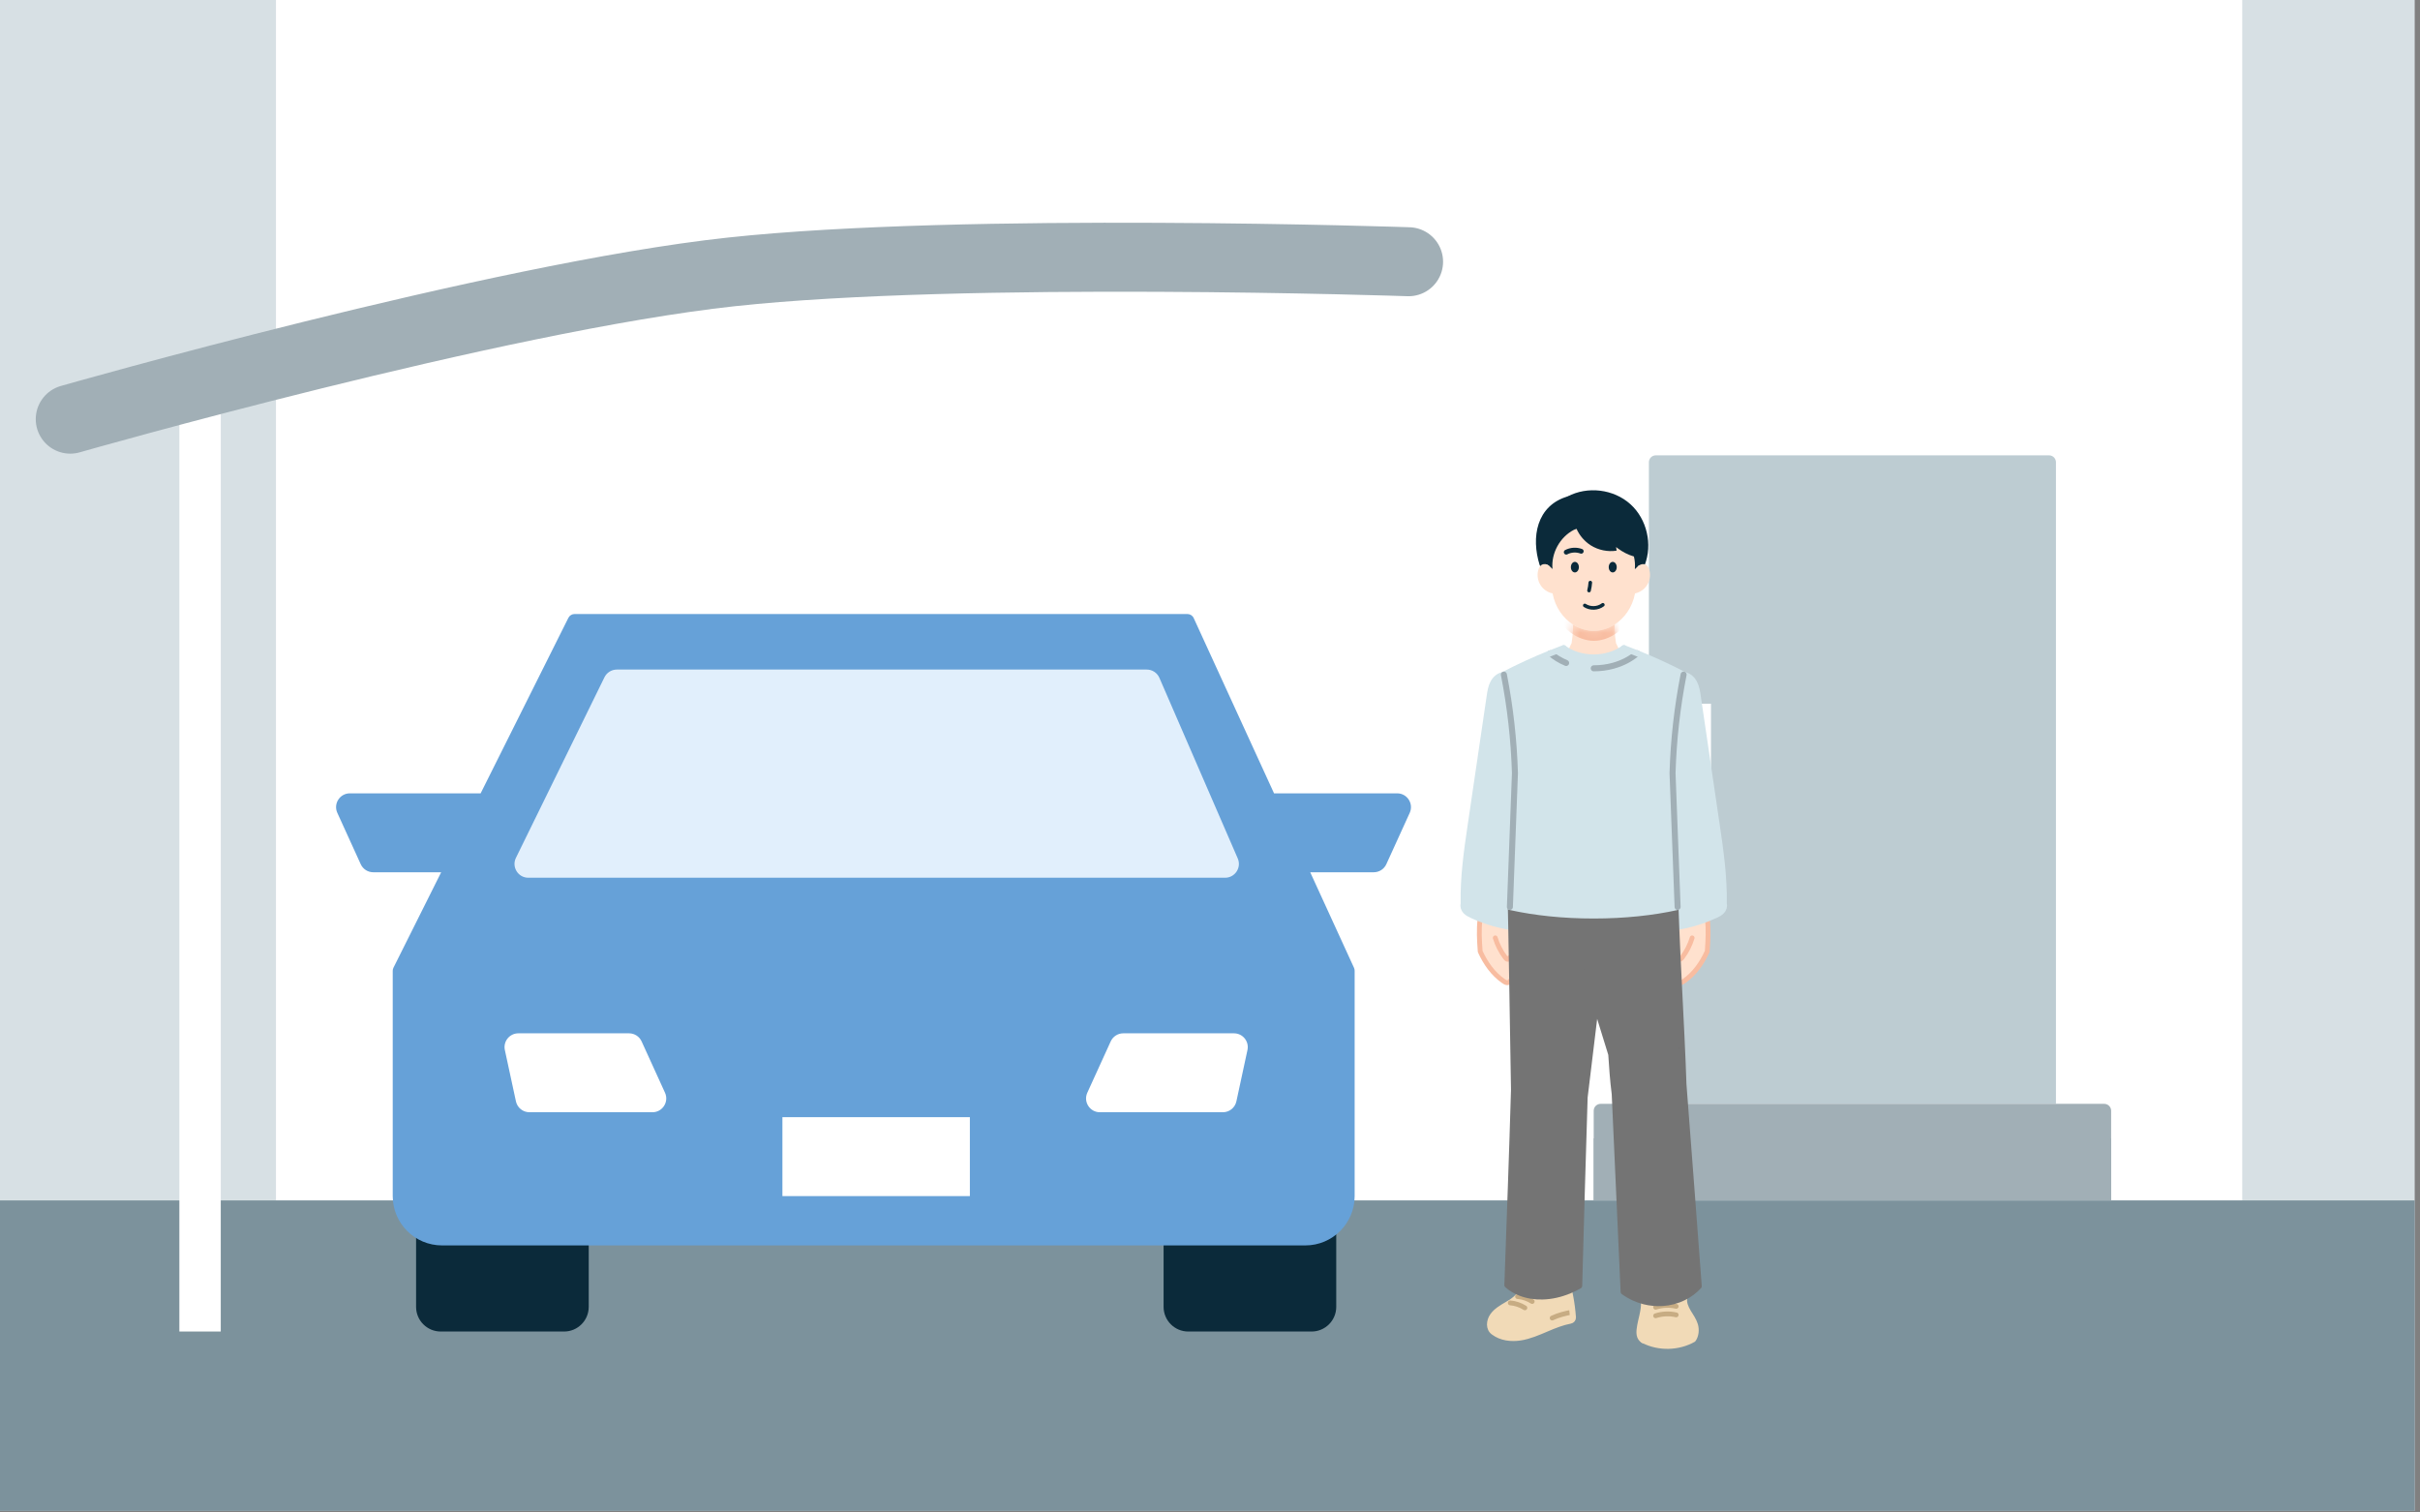
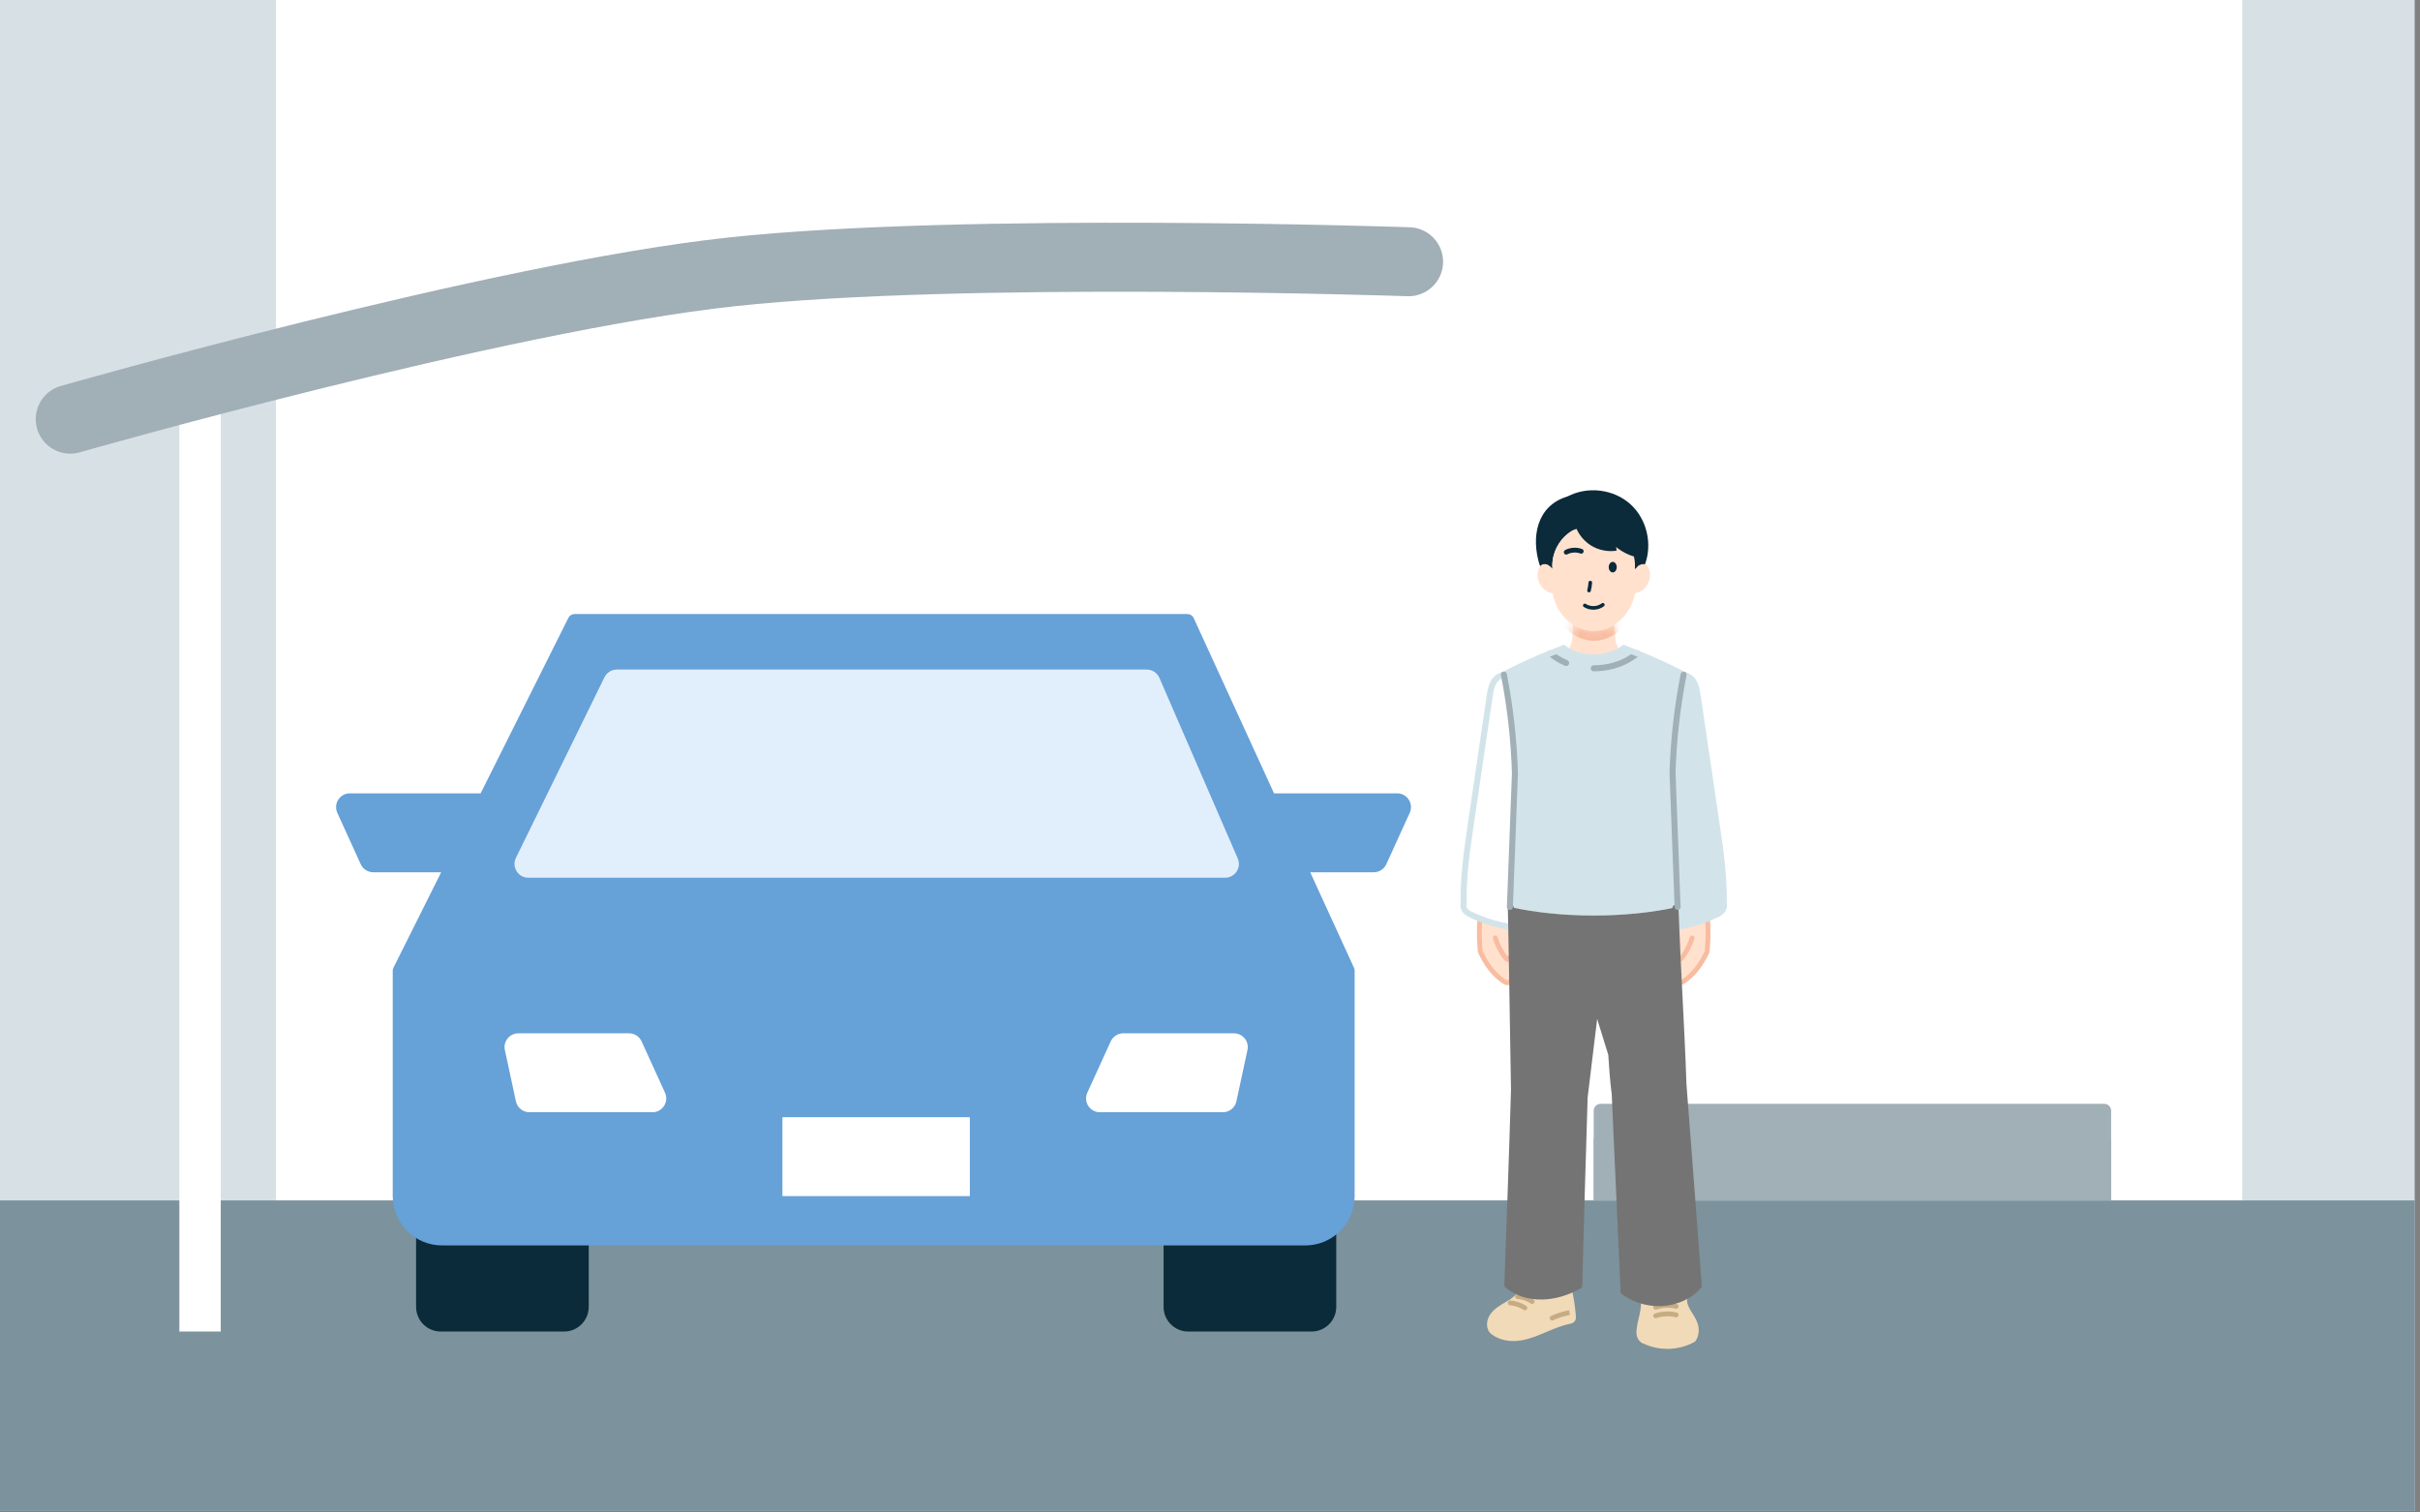
<svg xmlns="http://www.w3.org/2000/svg" width="304" height="190" viewBox="0 0 304 190" fill="none">
  <rect x="0" y="0" width="304" height="190" fill="#808080" stroke="none" />
  <g clip-path="url(#clip0_1271_43011)">
    <rect width="303.335" height="189.801" fill="#D7E0E4" />
    <path d="M34.666 -4.766C34.666 -5.484 35.248 -6.066 35.966 -6.066H280.367C281.085 -6.066 281.667 -5.484 281.667 -4.766V150.801H34.666V-4.766Z" fill="white" />
    <rect y="150.801" width="303.335" height="39" fill="#7C929C" />
    <rect x="22.966" y="52.433" width="4.333" height="114.4" fill="white" stroke="white" stroke-width="0.867" />
    <path d="M8.824 52.655C8.824 52.655 62.416 37.34 91.86 34.156C121.303 30.971 176.945 32.879 176.945 32.879" stroke="#A1AFB6" stroke-width="8.667" stroke-linecap="round" />
-     <path d="M207.135 58.067C207.135 57.588 207.523 57.2 208.001 57.2H257.402C257.88 57.2 258.268 57.588 258.268 58.067V138.667H207.135V58.067Z" fill="#BDCCD2" />
    <rect x="211.467" y="88.4" width="3.467" height="21.667" fill="white" />
    <path d="M200.201 139.534C200.201 139.055 200.589 138.667 201.068 138.667H264.335C264.813 138.667 265.201 139.055 265.201 139.534V150.8H200.201V139.534Z" fill="#A1AFB6" />
    <g style="mix-blend-mode:multiply">
      <rect x="200.201" y="143" width="65" height="7.8" fill="#A1AFB6" />
    </g>
    <path d="M52.268 154.254C52.268 153.912 52.545 153.635 52.887 153.635H73.337C73.679 153.635 73.956 153.912 73.956 154.254V164.169C73.956 165.88 72.569 167.268 70.858 167.268H55.366C53.655 167.268 52.268 165.88 52.268 164.169V154.254Z" fill="#0B2A3A" />
    <path d="M146.17 154.254C146.17 153.912 146.447 153.635 146.79 153.635H167.239C167.581 153.635 167.859 153.912 167.859 154.254V164.169C167.859 165.88 166.471 167.268 164.76 167.268H149.268C147.557 167.268 146.17 165.88 146.17 164.169V154.254Z" fill="#0B2A3A" />
    <path d="M149.164 77.134C149.503 77.134 149.811 77.332 149.952 77.64L160.045 99.66H175.512C176.773 99.66 177.612 100.965 177.089 102.112L174.15 108.561C173.869 109.178 173.251 109.575 172.572 109.575H164.59L170.091 121.578C170.143 121.691 170.17 121.815 170.17 121.939V150.255C170.17 153.677 167.396 156.451 163.974 156.451H55.53C52.108 156.451 49.334 153.677 49.334 150.255V121.954C49.334 121.82 49.365 121.687 49.425 121.567L55.421 109.575H46.891C46.212 109.575 45.595 109.178 45.313 108.561L42.375 102.112C41.852 100.965 42.691 99.66 43.952 99.66H60.378L71.401 77.613C71.548 77.32 71.849 77.134 72.177 77.134H149.164Z" fill="#66A1D8" />
    <path d="M75.932 85.08C76.223 84.486 76.827 84.11 77.489 84.11H144.054C144.745 84.11 145.37 84.52 145.644 85.153L155.486 107.839C155.982 108.983 155.143 110.262 153.896 110.262H66.366C65.084 110.262 64.245 108.917 64.81 107.765L75.932 85.08Z" fill="#E1EFFC" />
    <rect x="98.287" y="140.34" width="23.548" height="9.915" fill="white" />
    <path d="M63.42 131.906C63.187 130.826 64.01 129.807 65.114 129.807H79.022C79.701 129.807 80.318 130.203 80.599 130.821L83.538 137.269C84.061 138.417 83.222 139.721 81.961 139.721H66.506C65.689 139.721 64.984 139.152 64.811 138.354L63.42 131.906Z" fill="white" />
    <path d="M139.527 130.821C139.808 130.203 140.425 129.807 141.104 129.807H155.012C156.117 129.807 156.939 130.826 156.706 131.906L155.315 138.354C155.142 139.152 154.437 139.721 153.62 139.721H138.165C136.904 139.721 136.065 138.417 136.588 137.269L139.527 130.821Z" fill="white" />
    <path d="M200.213 83.504C198.274 83.504 196.746 82.227 196.746 82.227L197.389 80.856L197.41 80.862C197.41 80.862 197.679 79.288 197.589 78.446C198.428 78.987 199.358 79.261 200.21 79.261C201.062 79.261 201.992 78.984 202.834 78.443H202.837C202.747 79.288 203.019 80.862 203.019 80.862L203.037 80.856L203.683 82.227C203.683 82.227 202.128 83.504 200.213 83.504Z" fill="#FFE1CE" />
    <mask id="mask0_1271_43011" style="mask-type:alpha" maskUnits="userSpaceOnUse" x="196" y="78" width="8" height="6">
      <path d="M200.213 83.504C198.274 83.504 196.746 82.227 196.746 82.227L197.389 80.856L197.41 80.862C197.41 80.862 197.679 79.288 197.589 78.446C198.428 78.987 199.358 79.261 200.21 79.261C201.062 79.261 201.992 78.984 202.834 78.443H202.837C202.747 79.288 203.019 80.862 203.019 80.862L203.037 80.856L203.683 82.227C203.683 82.227 202.128 83.504 200.213 83.504Z" fill="#FAE0CF" />
    </mask>
    <g mask="url(#mask0_1271_43011)">
      <path d="M194.96 72.645L194.997 72.612C194.939 71.546 194.915 70.462 195.199 69.432C195.486 68.405 196.12 67.43 197.08 66.961L197.63 66.69C198.539 66.336 199.635 66.505 200.393 67.109C201.121 67.689 201.499 68.595 202.193 69.211C203.03 69.948 204.187 70.178 205.31 70.383L205.286 70.513C205.434 71.217 205.473 71.975 205.434 72.693C205.594 72.521 205.763 72.343 205.968 72.228C206.174 72.108 206.43 72.056 206.654 72.135C206.669 72.141 206.684 72.147 206.699 72.156C206.971 72.277 207.131 72.579 207.207 72.872C207.373 73.506 207.255 74.209 206.895 74.762C206.569 75.257 206.05 75.623 205.473 75.762L205.401 75.78C205.032 77.71 203.912 79.066 202.625 79.815C201.843 80.268 201 80.497 200.224 80.497C199.448 80.497 198.602 80.268 197.823 79.815C196.531 79.063 195.41 77.701 195.045 75.762H194.975C194.399 75.62 193.876 75.257 193.553 74.762C193.194 74.213 193.076 73.506 193.242 72.872C193.311 72.6 193.453 72.322 193.689 72.183C193.722 72.165 193.755 72.147 193.795 72.135C194.021 72.053 194.275 72.108 194.48 72.228C194.667 72.334 194.821 72.488 194.969 72.645H194.96Z" fill="#F8BCA0" />
    </g>
    <path d="M197.704 66.562C195.949 67.471 194.844 69.495 195.019 71.461H194.998C194.838 71.285 194.669 71.11 194.463 70.993C194.258 70.875 194.001 70.82 193.778 70.902L193.766 70.845C192.724 67.519 193.385 63.757 197.079 62.715C199.437 61.44 202.584 61.824 204.568 63.627C206.519 65.397 207.211 68.413 206.248 70.863V70.881C206.148 70.902 206.048 70.941 205.958 70.993C205.752 71.11 205.583 71.285 205.423 71.464H205.369V71.458C205.417 70.935 205.372 70.413 205.251 69.905H205.245C204.529 69.694 203.85 69.35 203.237 68.894C203.161 68.836 203.086 68.779 203.01 68.719L203.077 69.174C201.965 69.353 200.79 69.108 199.833 68.51C199.051 68.015 198.42 67.278 198.042 66.429L197.704 66.562Z" fill="#0B2A3A" />
    <path d="M197.822 65.825C197.883 66.031 197.955 66.236 198.043 66.429C198.42 67.278 199.051 68.015 199.834 68.51C200.791 69.108 201.966 69.353 203.077 69.174C203.092 69.174 203.104 69.171 203.119 69.168" stroke="#0B2A3A" stroke-width="0.755" stroke-linecap="round" stroke-linejoin="round" />
    <path d="M201.646 67.232C202.03 67.797 202.495 68.302 203.012 68.718C203.087 68.779 203.163 68.836 203.238 68.893C203.851 69.35 204.531 69.694 205.246 69.905" stroke="#0B2A3A" stroke-width="0.755" stroke-linecap="round" stroke-linejoin="round" />
-     <path d="M197.703 66.562C195.948 67.471 194.843 69.495 195.018 71.46C195.021 71.479 195.021 71.494 195.024 71.515" stroke="#0B2A3A" stroke-width="0.755" stroke-linecap="round" stroke-linejoin="round" />
    <path d="M205.252 69.902C205.373 70.412 205.418 70.935 205.37 71.457C205.37 71.478 205.37 71.493 205.37 71.514" stroke="#0B2A3A" stroke-width="0.755" stroke-linecap="round" stroke-linejoin="round" />
    <path d="M197.079 62.714C193.385 63.756 192.724 67.519 193.766 70.844" stroke="#0B2A3A" stroke-width="0.755" stroke-linecap="round" stroke-linejoin="round" />
    <path d="M197.08 62.715C199.439 61.44 202.586 61.824 204.57 63.627C206.521 65.397 207.212 68.413 206.249 70.863" stroke="#0B2A3A" stroke-width="0.755" stroke-linecap="round" stroke-linejoin="round" />
    <path d="M195.021 71.46C194.846 69.494 195.951 67.471 197.706 66.562L198.044 66.429C198.421 67.277 199.053 68.014 199.835 68.51C200.792 69.108 201.967 69.352 203.078 69.174L203.012 68.718C203.087 68.778 203.163 68.836 203.238 68.893C203.851 69.349 204.531 69.693 205.247 69.905H205.253C205.373 70.412 205.419 70.935 205.37 71.457L205.425 71.463C205.585 71.285 205.754 71.11 205.959 70.992C206.05 70.941 206.15 70.901 206.252 70.88C206.382 70.853 206.518 70.856 206.645 70.901C206.947 71.01 207.119 71.33 207.201 71.638C207.364 72.275 207.249 72.979 206.886 73.529C206.563 74.027 206.041 74.389 205.464 74.528L205.392 74.546C205.041 76.365 204.03 77.672 202.837 78.445C201.994 78.986 201.064 79.264 200.212 79.264C199.361 79.264 198.43 78.989 197.591 78.448C196.392 77.672 195.377 76.359 195.03 74.528H194.96C194.384 74.389 193.864 74.027 193.538 73.529C193.176 72.979 193.061 72.275 193.227 71.638C193.305 71.33 193.478 71.01 193.78 70.901C194.003 70.82 194.26 70.874 194.465 70.992C194.67 71.11 194.84 71.285 195 71.463H195.021V71.46Z" fill="#FFE1CE" />
    <path d="M185.94 119.523C185.84 118.122 185.762 116.82 185.922 115.458L185.943 115.404C187.093 115.857 188.289 116.192 189.503 116.406L189.842 116.4C189.887 118.527 189.923 120.858 189.962 123.238L189.691 123.244C189.633 123.395 189.449 123.467 189.289 123.449C189.129 123.425 188.99 123.334 188.857 123.241C187.537 122.326 186.607 120.982 185.94 119.523Z" fill="#FFE1CE" />
    <path d="M214.479 115.458C214.639 116.82 214.561 118.122 214.461 119.523C213.794 120.982 212.864 122.326 211.547 123.241C211.414 123.334 211.272 123.425 211.112 123.449C211.036 123.455 210.961 123.449 210.892 123.419C210.771 120.994 210.656 118.614 210.568 116.422L210.898 116.406C212.112 116.192 213.308 115.857 214.458 115.404L214.479 115.458Z" fill="#FFE1CE" />
    <path d="M185.922 115.458C185.762 116.82 185.84 118.122 185.94 119.523C186.607 120.982 187.537 122.326 188.857 123.241C188.99 123.334 189.129 123.425 189.289 123.449C189.449 123.467 189.633 123.395 189.691 123.244" stroke="#F8BCA0" stroke-width="0.604" stroke-linecap="round" stroke-linejoin="round" />
    <path d="M187.834 117.817C188.103 118.702 188.529 119.538 189.087 120.275C189.169 120.384 189.265 120.499 189.398 120.52C189.534 120.544 189.691 120.411 189.637 120.287" stroke="#F8BCA0" stroke-width="0.604" stroke-linecap="round" stroke-linejoin="round" />
    <path d="M214.48 115.458C214.64 116.82 214.562 118.122 214.462 119.523C213.795 120.982 212.865 122.326 211.548 123.241C211.415 123.334 211.273 123.425 211.113 123.449C211.038 123.455 210.962 123.449 210.893 123.419" stroke="#F8BCA0" stroke-width="0.604" stroke-linecap="round" stroke-linejoin="round" />
    <path d="M212.565 117.817C212.299 118.702 211.873 119.538 211.318 120.275C211.236 120.384 211.136 120.499 211.004 120.52C210.868 120.544 210.711 120.411 210.765 120.287" stroke="#F8BCA0" stroke-width="0.604" stroke-linecap="round" stroke-linejoin="round" />
    <path d="M212.921 166.442C213.099 167.031 213.03 167.747 212.691 168.239C210.819 169.287 208.424 169.344 206.503 168.387C206.479 168.375 206.452 168.363 206.428 168.351C206.253 168.251 206.114 168.082 206.038 167.892C205.926 167.608 205.935 167.291 205.972 166.986C206.105 165.829 206.576 164.709 206.518 163.546L206.536 163.473C207.279 163.661 208.049 163.736 208.814 163.688C209.75 163.634 210.674 163.395 211.516 162.972L211.568 163.078C211.477 163.688 211.74 164.292 212.054 164.82C212.368 165.349 212.743 165.853 212.921 166.442Z" fill="#F1DAB7" />
    <path d="M197.531 164.824C197.555 165.045 197.576 165.268 197.591 165.492C197.603 165.694 197.461 165.866 197.262 165.902C196.223 166.099 195.239 166.497 194.275 166.908C193.203 167.364 192.125 167.838 190.974 168.016C189.827 168.194 188.577 168.043 187.646 167.346C186.982 166.893 187.079 165.945 187.516 165.316C187.954 164.688 188.649 164.296 189.31 163.903C189.806 163.616 190.31 163.302 190.691 162.879C190.817 162.74 190.932 162.586 191.026 162.42C191.899 162.758 192.856 162.897 193.792 162.867C194.916 162.837 196.015 162.58 197.075 162.151L197.123 162.257C197.31 163.106 197.446 163.96 197.531 164.824Z" fill="#F1DAB7" />
    <path d="M206.518 163.546C206.576 164.709 206.105 165.829 205.972 166.986C205.935 167.291 205.926 167.608 206.038 167.892C206.114 168.082 206.253 168.251 206.428 168.351" stroke="#F1DAB7" stroke-width="0.755" stroke-linecap="round" stroke-linejoin="round" />
    <path d="M211.568 163.079C211.477 163.689 211.74 164.293 212.054 164.821C212.368 165.35 212.743 165.854 212.921 166.443C213.099 167.032 213.029 167.748 212.691 168.24C210.819 169.288 208.424 169.345 206.503 168.388C206.479 168.376 206.452 168.364 206.428 168.352" stroke="#F1DAB7" stroke-width="0.755" stroke-linecap="round" stroke-linejoin="round" />
    <path d="M194.982 165.573C195.789 165.189 196.652 164.981 197.531 164.824H197.534" stroke="#C7AC83" stroke-width="0.604" stroke-linecap="round" stroke-linejoin="round" />
    <path d="M191.03 162.41C191.03 162.41 191.03 162.416 191.03 162.419C190.936 162.586 190.821 162.74 190.694 162.878C190.314 163.301 189.81 163.615 189.314 163.902C188.653 164.295 187.958 164.687 187.52 165.316C187.083 165.944 186.986 166.892 187.65 167.345C188.58 168.043 189.831 168.194 190.978 168.016C192.129 167.837 193.207 167.363 194.279 166.907C195.243 166.496 196.227 166.098 197.266 165.902C197.465 165.865 197.607 165.693 197.595 165.491C197.58 165.267 197.559 165.044 197.535 164.823C197.45 163.96 197.314 163.105 197.127 162.256" stroke="#F1DAB7" stroke-width="0.755" stroke-linecap="round" stroke-linejoin="round" />
    <path d="M207.979 165.289C208.809 165.02 209.712 164.981 210.561 165.177" stroke="#C7AC83" stroke-width="0.604" stroke-linecap="round" stroke-linejoin="round" />
    <path d="M207.979 164.217C208.809 163.948 209.712 163.909 210.561 164.105" stroke="#C7AC83" stroke-width="0.604" stroke-linecap="round" stroke-linejoin="round" />
    <path d="M189.719 163.67C190.368 163.724 191.005 163.942 191.555 164.292" stroke="#C7AC83" stroke-width="0.604" stroke-linecap="round" stroke-linejoin="round" />
    <path d="M190.637 162.873C190.655 162.876 190.673 162.876 190.691 162.879C191.322 162.939 191.938 163.153 192.473 163.495" stroke="#C7AC83" stroke-width="0.604" stroke-linecap="round" stroke-linejoin="round" />
-     <path d="M187.13 87.472C187.215 86.895 187.302 86.306 187.574 85.79C187.846 85.274 188.335 84.839 188.918 84.793H188.927C189.715 88.831 190.18 92.932 190.307 97.115C190.096 102.663 189.884 108.214 189.673 113.928L189.709 113.943C189.742 113.952 189.776 113.958 189.812 113.964L189.794 114.048C189.809 114.797 189.827 115.583 189.842 116.401L189.504 116.407C188.29 116.193 187.094 115.857 185.943 115.404C185.599 115.275 185.261 115.127 184.929 114.973C184.636 114.837 184.34 114.689 184.119 114.453C183.902 114.218 183.769 113.873 183.862 113.562C183.796 110.128 184.279 106.821 184.765 103.539C185.551 98.184 186.342 92.827 187.13 87.472Z" fill="#D2E4EA" />
    <path d="M211.484 84.793C212.064 84.839 212.559 85.274 212.828 85.79C213.1 86.306 213.19 86.895 213.275 87.472C214.063 92.827 214.851 98.184 215.639 103.539C216.123 106.821 216.606 110.128 216.539 113.562C216.636 113.873 216.503 114.218 216.283 114.453C216.062 114.689 215.766 114.837 215.473 114.973C215.138 115.127 214.8 115.271 214.459 115.404C213.308 115.857 212.112 116.193 210.898 116.407L210.569 116.422H210.56C210.526 115.601 210.496 114.806 210.472 114.048L210.463 113.994C210.53 113.982 210.599 113.967 210.662 113.949L210.735 113.931C210.523 108.214 210.312 102.663 210.098 97.118C210.231 92.932 210.69 88.831 211.481 84.793H211.484Z" fill="#D2E4EA" />
-     <path d="M200.205 82.586C201.675 82.586 203.01 82.142 203.998 81.423C204.553 81.631 205.109 81.846 205.659 82.069C207.646 82.87 209.594 83.763 211.493 84.745C211.49 84.76 211.487 84.778 211.484 84.793C210.693 88.831 210.234 92.932 210.101 97.118C210.316 102.663 210.527 108.214 210.738 113.931L210.666 113.949C207.652 114.619 204.058 115.009 200.205 115.009C196.351 115.009 192.815 114.625 189.816 113.964C189.78 113.958 189.746 113.952 189.713 113.943L189.677 113.928C189.888 108.214 190.1 102.663 190.311 97.115C190.184 92.932 189.719 88.831 188.931 84.793C188.928 84.778 188.925 84.76 188.922 84.745C190.821 83.763 192.769 82.87 194.757 82.069C195.312 81.843 195.868 81.625 196.43 81.417L196.436 81.435C197.423 82.148 198.749 82.586 200.208 82.586H200.205Z" fill="#D2E4EA" />
+     <path d="M200.205 82.586C201.675 82.586 203.01 82.142 203.998 81.423C204.553 81.631 205.109 81.846 205.659 82.069C207.646 82.87 209.594 83.763 211.493 84.745C211.49 84.76 211.487 84.778 211.484 84.793C210.693 88.831 210.234 92.932 210.101 97.118C210.316 102.663 210.527 108.214 210.738 113.931L210.666 113.949C207.652 114.619 204.058 115.009 200.205 115.009C196.351 115.009 192.815 114.625 189.816 113.964C189.78 113.958 189.746 113.952 189.713 113.943L189.677 113.928C189.888 108.214 190.1 102.663 190.311 97.115C190.184 92.932 189.719 88.831 188.931 84.793C188.928 84.778 188.925 84.76 188.922 84.745C190.821 83.763 192.769 82.87 194.757 82.069L196.436 81.435C197.423 82.148 198.749 82.586 200.208 82.586H200.205Z" fill="#D2E4EA" />
    <path d="M191.026 162.42C190.415 162.187 189.845 161.858 189.355 161.426C189.648 153.103 189.953 145.051 190.189 136.87C190.117 132.962 190.044 128 189.962 123.238C189.923 120.858 189.887 118.527 189.842 116.4C189.827 115.582 189.808 114.797 189.793 114.048L189.811 113.963C192.81 114.625 196.374 115.008 200.2 115.008C204.027 115.008 207.648 114.619 210.662 113.948C210.598 113.966 210.529 113.981 210.462 113.994L210.471 114.048C210.496 114.806 210.526 115.6 210.559 116.422C210.653 118.608 210.764 120.994 210.888 123.419H210.891C211.115 127.898 211.356 132.503 211.477 136.236C212.126 144.611 212.761 153.085 213.398 161.565C212.854 162.157 212.214 162.628 211.516 162.972C210.674 163.395 209.75 163.634 208.813 163.688C208.049 163.736 207.279 163.661 206.536 163.474C205.612 163.238 204.733 162.833 203.96 162.272C203.58 153.915 203.208 145.664 202.84 137.417C202.616 135.668 202.511 134.056 202.405 132.443C201.792 130.471 201.197 128.541 200.608 126.629L200.412 126.69C199.962 130.404 199.512 134.122 199.062 137.837C198.811 145.728 198.594 153.622 198.379 161.517C197.953 161.755 197.519 161.967 197.075 162.148C196.015 162.58 194.915 162.836 193.792 162.867C192.856 162.897 191.898 162.758 191.026 162.42Z" fill="#747474" />
    <path d="M210.568 116.422C210.655 118.614 210.77 120.994 210.891 123.416L210.888 123.419C210.764 120.994 210.652 118.608 210.559 116.422H210.568Z" fill="#747474" />
    <path d="M188.918 84.793C188.335 84.839 187.846 85.274 187.574 85.79C187.302 86.306 187.215 86.895 187.13 87.472C186.342 92.827 185.551 98.184 184.765 103.539C184.279 106.821 183.796 110.128 183.862 113.562C183.769 113.873 183.902 114.218 184.119 114.453C184.34 114.689 184.636 114.837 184.929 114.973C185.261 115.127 185.599 115.275 185.943 115.404C187.094 115.857 188.29 116.193 189.504 116.407" stroke="#D2E4EA" stroke-width="0.755" stroke-linecap="round" stroke-linejoin="round" />
    <path d="M211.484 84.793C212.064 84.839 212.559 85.274 212.828 85.79C213.1 86.306 213.191 86.895 213.275 87.472C214.063 92.827 214.852 98.184 215.64 103.539C216.123 106.821 216.606 110.128 216.54 113.562C216.636 113.873 216.504 114.218 216.283 114.453C216.063 114.689 215.767 114.837 215.474 114.973C215.139 115.127 214.8 115.271 214.459 115.404C213.308 115.857 212.112 116.193 210.898 116.407" stroke="#D2E4EA" stroke-width="0.755" stroke-linecap="round" stroke-linejoin="round" />
    <path d="M189.793 114.048C189.808 114.797 189.827 115.582 189.842 116.4C189.887 118.527 189.923 120.858 189.962 123.238C190.044 128 190.117 132.962 190.189 136.87C189.953 145.051 189.648 153.103 189.355 161.426C189.845 161.858 190.415 162.187 191.026 162.42C191.898 162.758 192.856 162.897 193.792 162.866C194.915 162.836 196.015 162.58 197.075 162.151C197.519 161.966 197.953 161.755 198.379 161.517C198.594 153.622 198.811 145.728 199.062 137.837C199.512 134.122 199.962 130.404 200.412 126.69" stroke="#747474" stroke-width="0.755" stroke-linecap="round" stroke-linejoin="round" />
    <path d="M199.213 122.09C199.675 123.6 200.14 125.107 200.608 126.629C201.197 128.541 201.792 130.471 202.405 132.443C202.511 134.055 202.616 135.668 202.84 137.417C203.208 145.664 203.58 153.915 203.96 162.272C204.733 162.833 205.612 163.238 206.536 163.473C207.279 163.661 208.049 163.736 208.814 163.688C209.75 163.634 210.674 163.395 211.516 162.972C212.214 162.628 212.854 162.157 213.398 161.565C212.761 153.085 212.126 144.61 211.477 136.236C211.356 132.503 211.115 127.898 210.891 123.419C210.771 120.994 210.656 118.614 210.568 116.422C210.532 115.597 210.502 114.803 210.478 114.048" stroke="#747474" stroke-width="0.755" stroke-linecap="round" stroke-linejoin="round" />
    <path d="M205.659 82.069C204.844 82.775 203.799 83.322 202.612 83.642C201.86 83.845 201.051 83.953 200.205 83.953" stroke="#A1AFB6" stroke-width="0.755" stroke-linecap="round" stroke-linejoin="round" />
    <path d="M196.739 83.283C195.987 82.969 195.314 82.555 194.752 82.069" stroke="#A1AFB6" stroke-width="0.755" stroke-linecap="round" stroke-linejoin="round" />
    <path d="M211.492 84.745C209.592 83.763 207.644 82.869 205.657 82.069C205.107 81.846 204.552 81.631 203.996 81.423" stroke="#D2E4EA" stroke-width="0.755" stroke-linecap="round" stroke-linejoin="round" />
    <path d="M188.918 84.745C190.818 83.763 192.765 82.87 194.753 82.069C195.308 81.843 195.864 81.625 196.426 81.417" stroke="#D2E4EA" stroke-width="0.755" stroke-linecap="round" stroke-linejoin="round" />
    <path d="M203.997 81.423C203.009 82.142 201.674 82.586 200.204 82.586C198.733 82.586 197.419 82.148 196.432 81.435" stroke="#D2E4EA" stroke-width="0.755" stroke-linecap="round" stroke-linejoin="round" />
-     <path d="M210.759 113.927C210.725 113.933 210.695 113.942 210.662 113.948C207.648 114.619 204.054 115.008 200.201 115.008C196.347 115.008 192.811 114.625 189.812 113.963C189.775 113.957 189.742 113.951 189.709 113.942" stroke="#D2E4EA" stroke-width="0.755" stroke-linecap="round" stroke-linejoin="round" />
    <path d="M211.493 84.745C211.49 84.76 211.487 84.778 211.484 84.793C210.695 88.831 210.23 92.932 210.104 97.115C210.315 102.662 210.526 108.213 210.741 113.927" stroke="#A1AFB6" stroke-width="0.755" stroke-linecap="round" stroke-linejoin="round" />
    <path d="M188.918 84.745C188.921 84.76 188.924 84.778 188.927 84.793C189.715 88.831 190.18 92.932 190.307 97.115C190.096 102.662 189.884 108.213 189.673 113.927" stroke="#A1AFB6" stroke-width="0.755" stroke-linecap="round" stroke-linejoin="round" />
    <path d="M202.592 70.582C202.87 70.582 203.094 70.88 203.094 71.246C203.094 71.611 202.867 71.91 202.592 71.91C202.317 71.91 202.088 71.614 202.088 71.246C202.088 70.877 202.314 70.582 202.592 70.582Z" fill="#0B2A3A" />
-     <path d="M197.835 70.582C198.113 70.582 198.34 70.88 198.34 71.246C198.34 71.611 198.113 71.91 197.835 71.91C197.557 71.91 197.334 71.614 197.334 71.246C197.334 70.877 197.56 70.582 197.835 70.582Z" fill="#0B2A3A" />
    <path d="M196.75 69.365C197.324 69.066 198.027 69.026 198.634 69.25" stroke="#0B2A3A" stroke-width="0.604" stroke-linecap="round" stroke-linejoin="round" />
    <path d="M199.773 73.185C199.746 73.52 199.695 73.859 199.613 74.185" stroke="#0B2A3A" stroke-width="0.453" stroke-linecap="round" stroke-linejoin="round" />
    <path d="M199.08 76.057C199.757 76.495 200.708 76.468 201.348 75.976" stroke="#0B2A3A" stroke-width="0.453" stroke-linecap="round" stroke-linejoin="round" />
  </g>
  <defs>
    <clipPath id="clip0_1271_43011">
      <rect width="303.335" height="189.801" fill="white" />
    </clipPath>
  </defs>
</svg>